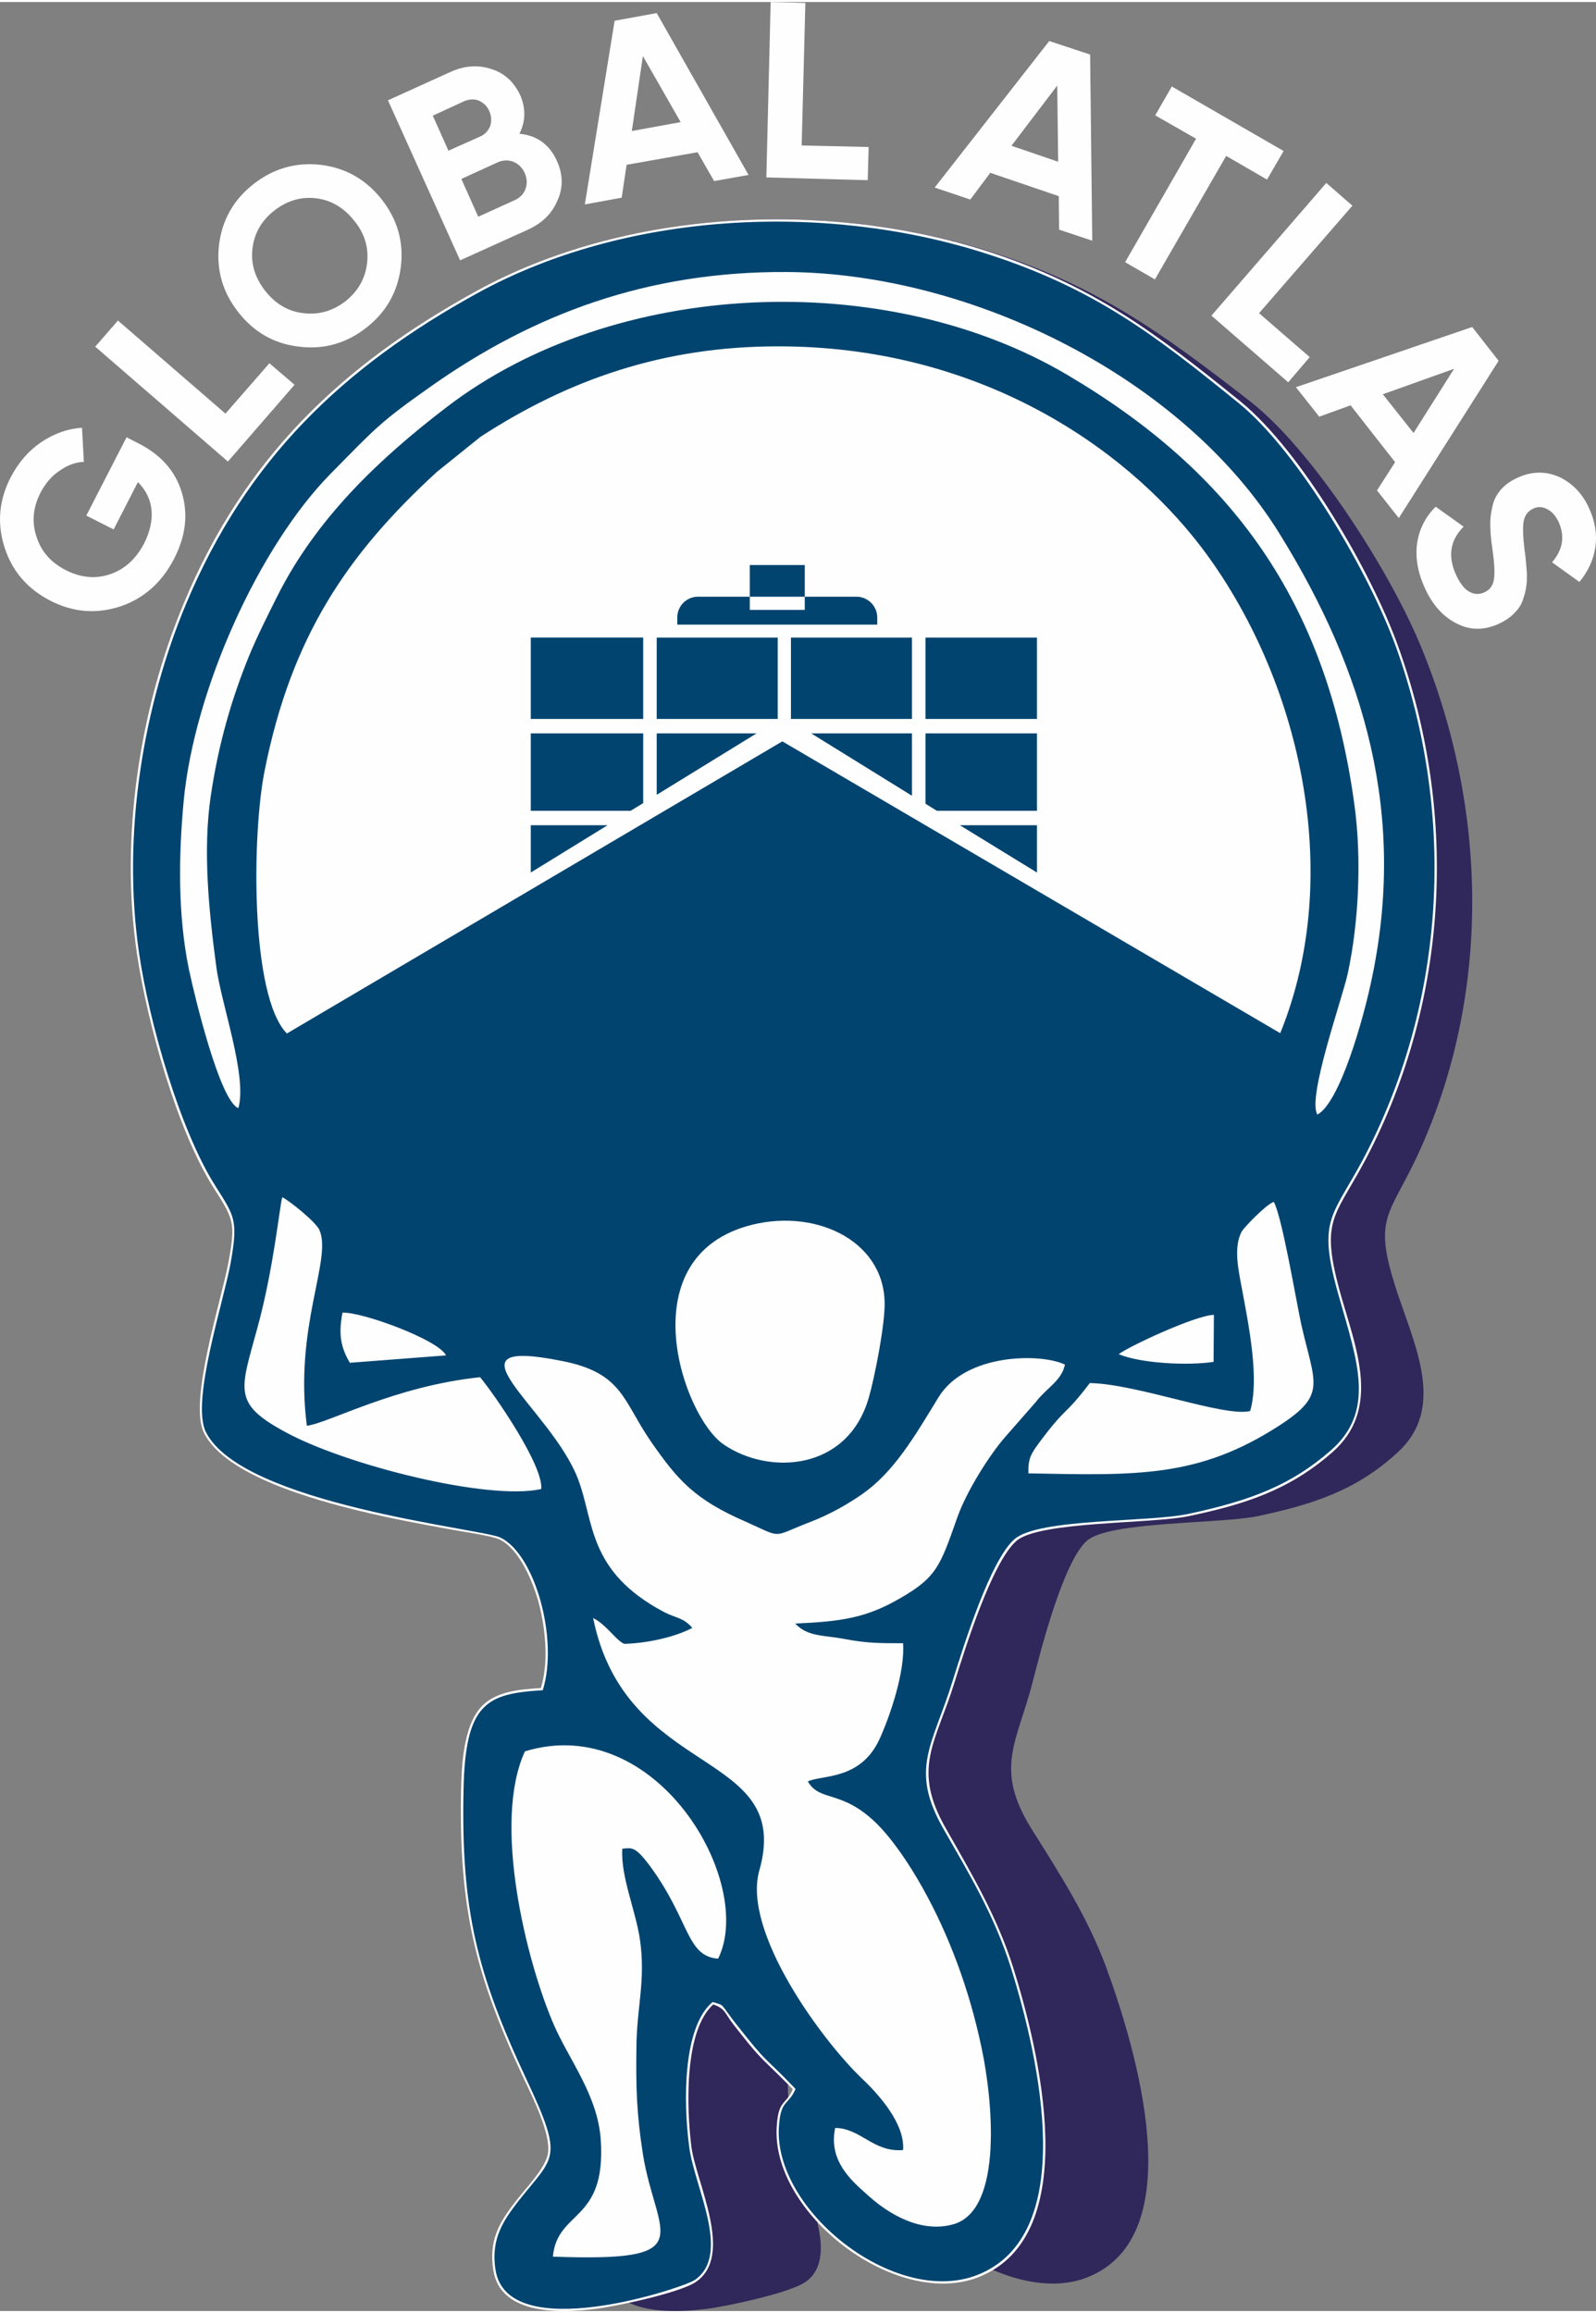
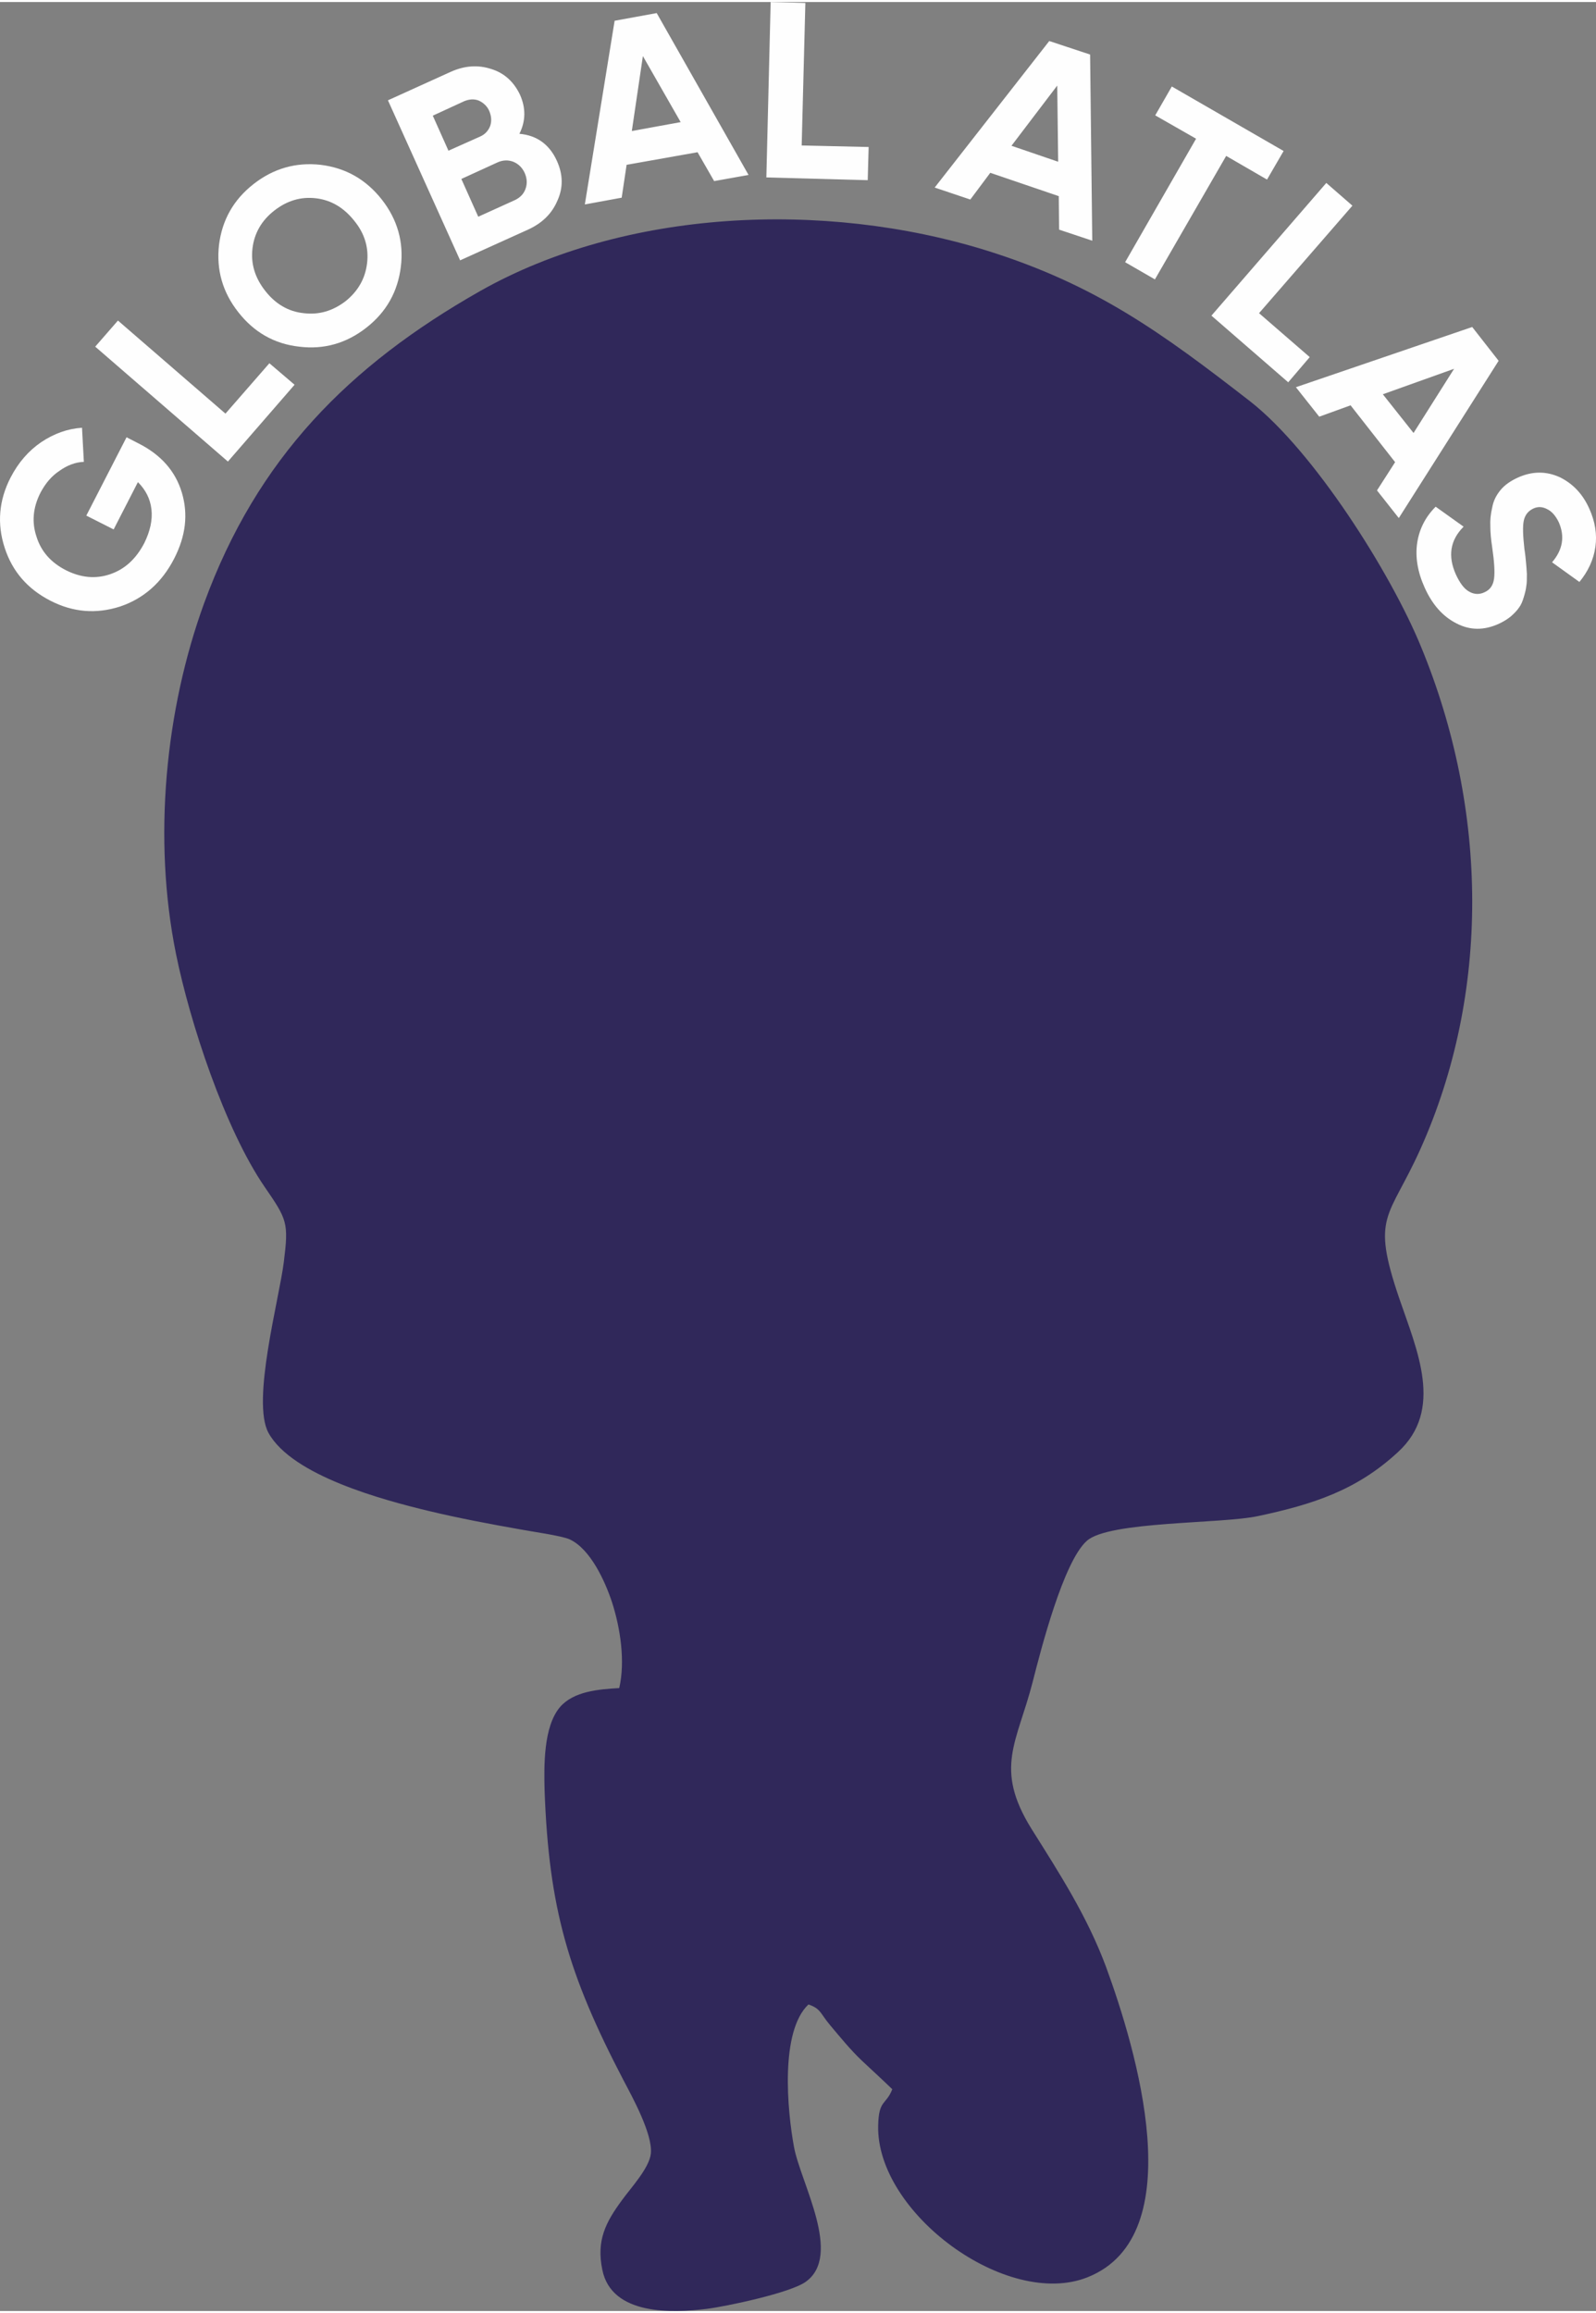
<svg xmlns="http://www.w3.org/2000/svg" xml:space="preserve" width="256px" height="371px" version="1.1" style="shape-rendering:geometricPrecision; text-rendering:geometricPrecision; image-rendering:optimizeQuality; fill-rule:evenodd; clip-rule:evenodd" viewBox="0 0 51.96 75.17">
  <rect x="0" y="0" width="51.96" height="75.17" fill="#808080" stroke="none" />
  <defs>
    <style type="text/css">
   
    .fil1 {fill:#FEFEFE}
    .fil0 {fill:#30285A}
    .fil2 {fill:#01446F}
    .fil3 {fill:#FEFEFE;fill-rule:nonzero}
   
  </style>
  </defs>
  <g id="Layer_x0020_1">
    <path class="fil0" d="M20.16 54.89c0.2,-0.86 0.04,-1.95 -0.24,-2.81 -0.22,-0.66 -0.69,-1.71 -1.37,-2.03 -0.26,-0.12 -1.27,-0.26 -1.58,-0.32 -1.02,-0.18 -2.03,-0.37 -3.03,-0.61 -1.45,-0.35 -4.43,-1.14 -5.2,-2.54 -0.56,-1.03 0.35,-4.35 0.5,-5.56 0.16,-1.28 0.11,-1.38 -0.62,-2.44 -1.3,-1.89 -2.44,-5.37 -2.89,-7.59 -0.76,-3.75 -0.35,-7.95 0.92,-11.43 1.72,-4.7 4.7,-7.72 8.98,-10.15 4.7,-2.66 11.18,-2.97 16.49,-1.32 3.55,1.11 5.68,2.66 8.58,4.91 2.07,1.62 4.57,5.57 5.56,7.98 2.2,5.32 2.26,11.3 -0.02,16.37 -1.03,2.29 -1.61,2.13 -0.69,4.84 0.58,1.7 1.47,3.64 -0.04,5.02 -1.34,1.24 -2.76,1.7 -4.55,2.08 -1.19,0.26 -4.87,0.16 -5.58,0.81 -0.76,0.68 -1.49,3.53 -1.76,4.59 -0.5,1.96 -1.27,2.8 -0.04,4.78 0.93,1.48 1.82,2.86 2.43,4.5 0.97,2.65 2.81,8.74 -0.6,10.1 -2.63,1.05 -6.89,-2.1 -6.82,-4.94 0.02,-0.85 0.25,-0.65 0.46,-1.18 -0.33,-0.32 -0.66,-0.62 -0.99,-0.93 -0.37,-0.35 -0.71,-0.77 -1.03,-1.15 -0.33,-0.39 -0.3,-0.54 -0.71,-0.68 -0.93,0.88 -0.69,3.45 -0.47,4.64 0.22,1.18 1.59,3.53 0.38,4.39 -0.5,0.36 -2.58,0.8 -3.22,0.88 -1.11,0.14 -3.1,0.22 -3.4,-1.27 -0.2,-0.96 0.11,-1.55 0.64,-2.27 0.28,-0.39 0.89,-1.04 0.94,-1.52 0.06,-0.63 -0.6,-1.83 -0.89,-2.38 -1.8,-3.45 -2.43,-5.6 -2.57,-9.43 -0.02,-0.81 -0.04,-2.08 0.5,-2.72 0.45,-0.52 1.26,-0.58 1.93,-0.62z" />
-     <path class="fil1" d="M17.61 54.89c0.26,-0.86 0.15,-1.95 -0.08,-2.81 -0.19,-0.66 -0.61,-1.71 -1.27,-2.03 -0.25,-0.12 -1.26,-0.26 -1.56,-0.32 -1.01,-0.18 -2.01,-0.37 -3,-0.61 -1.43,-0.35 -4.37,-1.14 -5.06,-2.54 -0.51,-1.03 0.58,-4.35 0.8,-5.56 0.23,-1.28 0.18,-1.38 -0.5,-2.44 -1.19,-1.89 -2.15,-5.37 -2.48,-7.59 -0.56,-3.75 0.07,-7.95 1.53,-11.43 1.96,-4.7 5.1,-7.72 9.52,-10.15 4.84,-2.66 11.33,-2.97 16.56,-1.32 3.48,1.11 5.53,2.66 8.31,4.91 1.99,1.62 4.28,5.57 5.14,7.98 1.92,5.32 1.66,11.3 -0.89,16.37 -1.15,2.29 -1.72,2.13 -0.95,4.84 0.49,1.7 1.27,3.64 -0.3,5.02 -1.41,1.24 -2.86,1.7 -4.67,2.08 -1.2,0.26 -4.88,0.16 -5.62,0.81 -0.79,0.68 -1.68,3.53 -2.01,4.59 -0.6,1.96 -1.42,2.8 -0.28,4.78 0.84,1.48 1.66,2.86 2.18,4.5 0.83,2.65 2.35,8.74 -1.13,10.1 -2.69,1.05 -6.78,-2.1 -6.56,-4.94 0.06,-0.85 0.29,-0.65 0.52,-1.18 -0.31,-0.32 -0.62,-0.62 -0.94,-0.93 -0.35,-0.35 -0.67,-0.77 -0.97,-1.15 -0.31,-0.39 -0.27,-0.54 -0.68,-0.68 -0.97,0.88 -0.86,3.45 -0.71,4.64 0.16,1.18 1.4,3.53 0.15,4.39 -0.52,0.36 -2.62,0.8 -3.27,0.88 -1.12,0.14 -3.11,0.22 -3.33,-1.27 -0.15,-0.96 0.19,-1.55 0.76,-2.27 0.3,-0.39 0.94,-1.04 1.02,-1.52 0.1,-0.63 -0.5,-1.83 -0.76,-2.38 -1.62,-3.45 -2.14,-5.6 -2.07,-9.43 0.02,-0.81 0.07,-2.08 0.65,-2.72 0.47,-0.52 1.28,-0.58 1.95,-0.62z" />
-     <path class="fil2" d="M25.9 67.94c-0.23,0.54 -0.48,0.34 -0.54,1.2 -0.21,2.74 3.78,5.9 6.45,4.86 3.31,-1.29 2.05,-6.97 1.1,-10.01 -0.54,-1.71 -1.37,-3.07 -2.18,-4.49 -1.14,-1.98 -0.37,-2.73 0.28,-4.83 0.39,-1.25 1.24,-3.95 2.02,-4.63 0.79,-0.68 4.33,-0.54 5.66,-0.82 2.05,-0.44 3.35,-0.94 4.64,-2.07 1.45,-1.27 0.87,-2.87 0.28,-4.94 -0.79,-2.74 -0.2,-2.6 0.95,-4.89 2.57,-5.12 2.78,-11.05 0.89,-16.32 -0.86,-2.38 -3.16,-6.35 -5.12,-7.94 -2.7,-2.19 -4.69,-3.75 -8.29,-4.89 -5.25,-1.67 -11.71,-1.33 -16.5,1.31 -4.4,2.42 -7.52,5.43 -9.48,10.11 -1.37,3.26 -2.11,7.47 -1.53,11.39 0.33,2.25 1.33,5.75 2.48,7.56 0.62,0.99 0.75,1.1 0.5,2.5 -0.23,1.28 -1.3,4.51 -0.81,5.51 1.17,2.36 9,3.15 9.59,3.44 1.13,0.54 1.9,3.32 1.38,4.97 -1.83,0.11 -2.53,0.41 -2.58,3.27 -0.08,3.89 0.44,5.96 2.05,9.4 1.24,2.64 0.9,2.48 -0.27,3.97 -0.44,0.58 -0.9,1.18 -0.74,2.22 0.38,2.51 6.11,0.6 6.49,0.34 1.2,-0.83 -0.01,-3.02 -0.18,-4.32 -0.2,-1.48 -0.21,-3.92 0.76,-4.73 0.42,0.13 0.22,0.02 0.76,0.71 1.11,1.41 0.81,0.94 1.94,2.12zm-18.14 -31.93c-0.6,-0.23 -1.42,-3.62 -1.61,-4.52 -0.36,-1.75 -0.34,-3.66 -0.17,-5.48 0.34,-3.6 2.44,-8.28 4.8,-10.67 1.47,-1.49 1.58,-1.65 3.24,-2.82 3.33,-2.35 7.04,-3.76 11.61,-3.73 6.02,0.04 12.91,3.45 16.04,8.54 2.74,4.43 4.16,9.14 2.96,14.61 -0.24,1.13 -1,3.88 -1.74,4.28 -0.34,-0.55 0.8,-3.74 0.99,-4.6 0.36,-1.68 0.45,-3.74 0.22,-5.45 -0.9,-6.67 -4,-10.87 -9.35,-14.03 -5.92,-3.5 -14.76,-3.13 -20.21,1.05 -2.21,1.69 -4.25,3.63 -5.52,6.17 -0.29,0.58 -0.65,1.29 -0.92,1.95 -0.56,1.38 -0.99,2.85 -1.24,4.55 -0.26,1.76 -0.06,3.74 0.18,5.53 0.15,1.2 1.02,3.57 0.72,4.62zm1.58 -2.43c-1.2,-1.22 -1.14,-6.53 -0.72,-8.58 0.87,-4.34 2.68,-7.02 5.6,-9.7l1.43 -1.15c2.85,-1.85 5.93,-2.94 9.67,-2.94 6.41,-0.01 11.22,3.16 13.8,6.55 3.2,4.23 4.67,10.62 2.56,15.81l-16.21 -9.5 -16.13 9.51zm8.28 14.83c-1.73,0.39 -6.39,-0.79 -8.34,-1.86 -1.72,-0.93 -1.45,-1.36 -0.91,-3.35 0.54,-1.95 0.73,-3.99 0.82,-4.29 0.24,0.12 1.1,0.81 1.21,1.07 0.42,0.96 -0.83,3.14 -0.41,6.37 0.7,-0.08 2.85,-1.29 5.64,-1.58 0.46,0.55 2.07,2.88 1.99,3.64zm22.82 -6.48c-0.11,-0.6 -0.3,-1.39 -0.01,-1.91 0.08,-0.13 0.77,-0.86 1.04,-0.96 0.27,0.49 0.72,3.18 0.89,3.97 0.44,1.96 0.86,2.3 -0.72,3.32 -2.62,1.69 -4.6,1.62 -8.16,1.55 -0.01,-0.5 0.09,-0.64 0.36,-1.01 0.91,-1.22 0.79,-0.81 1.64,-1.93 1.56,0.03 4.39,1.12 5.22,0.91 0.31,-1.04 -0.05,-2.81 -0.26,-3.94zm-16.15 -2.07c2.17,-0.64 4.47,0.42 4.51,2.47 0.02,0.69 -0.32,2.44 -0.52,3.12 -0.69,2.37 -3.24,2.52 -4.72,1.51 -1.32,-0.9 -3.06,-5.97 0.73,-7.1zm-12.9 4.44c-0.31,-0.52 -0.37,-0.96 -0.24,-1.63 0.61,-0.04 3.13,0.88 3.37,1.39l-3.13 0.24zm25.03 -0.28c0.38,-0.28 2.52,-1.27 3.1,-1.28l-0.01 1.53c-0.83,0.13 -2.38,0.05 -3.09,-0.25zm-16.09 9.43c0.74,-0.02 1.65,-0.22 2.21,-0.52 -0.31,-0.35 -0.51,-0.3 -0.93,-0.52 -2.49,-1.32 -2.26,-2.94 -2.79,-4.32 -0.88,-2.32 -4.59,-4.66 -0.53,-3.85 2,0.39 1.98,1.3 2.92,2.65 0.85,1.22 1.4,1.86 3.06,2.58 1.23,0.55 0.83,0.51 2.04,0.04 0.72,-0.27 1.34,-0.64 1.77,-0.94 1.02,-0.72 1.68,-1.84 2.47,-3.14 0.89,-1.46 3.37,-1.44 4.12,-1.07 -0.1,0.52 -0.62,0.78 -0.95,1.22l-0.99 1.13c-0.5,0.57 -1.27,1.77 -1.58,2.67 -0.54,1.54 -0.67,1.9 -1.8,2.56 -1.14,0.67 -1.94,0.78 -3.46,0.85 0.41,0.44 0.93,0.37 1.65,0.51 0.7,0.13 1.09,0.13 1.86,0.13 0.07,0.93 -0.43,2.39 -0.77,3.13 -0.62,1.34 -1.88,1.15 -2.33,1.37 0.4,0.68 1.08,0.25 2.22,1.35 0.52,0.51 1.06,1.3 1.52,2.12 0.85,1.52 1.52,3.3 1.92,5.22 0.35,1.64 0.71,5.23 -0.9,5.72 -1.08,0.32 -2.14,-0.35 -2.74,-0.88 -0.51,-0.46 -1.37,-1.12 -1.13,-2.25 0.84,0.01 1.24,0.8 2.21,0.72 0.07,-0.85 -0.79,-1.81 -1.33,-2.32 -1.35,-1.29 -3.91,-4.81 -3.35,-6.78 1.13,-3.99 -4.34,-2.94 -5.41,-8.22 0.43,0.21 0.78,0.77 1.02,0.84zm-2.33 19.95c0.14,-1.53 1.73,-1.1 1.56,-3.78 -0.09,-1.46 -1.03,-2.62 -1.53,-3.77 -0.9,-2.08 -2.01,-6.59 -0.94,-8.9 4.3,-1.31 7.51,4.28 6.29,6.75 -1.04,-0.08 -0.91,-1.22 -2.2,-2.99 -0.5,-0.68 -0.61,-0.62 -0.92,-0.59 -0.06,0.91 0.45,2.04 0.58,3 0.18,1.3 -0.11,2.18 -0.12,3.45 -0.02,1.35 0.01,2.2 0.21,3.49 0.43,2.69 1.97,3.52 -2.93,3.34zm15.76 -46.6l0 1.54 -2.51 -1.54 2.51 0zm0 -2.99l0 2.52 -3.26 0 -0.37 -0.23 0 -2.29 3.63 0zm-3.63 -3.12l3.63 0 0 2.65 -3.63 0 0 -2.65zm-0.44 3.12l0 2.03 -3.28 -2.03 3.28 0zm-3.94 -3.12l3.94 0 0 2.65 -3.94 0 0 -2.65zm-4.37 5.12l0 -2 3.25 0 -3.25 2zm0 -5.12l3.94 0 0 2.65 -3.94 0 0 -2.65zm-4.1 7.65l0 -1.54 2.5 0 -2.5 1.54zm3.66 -4.53l0 2.27 -0.41 0.25 -3.25 0 0 -2.52 3.66 0zm-3.66 -3.12l3.66 0 0 2.65 -3.66 0 0 -2.65zm5.45 -1.33l5.15 0c0.37,0 0.68,0.3 0.68,0.68l0 0.23 -6.51 0 0 -0.23c0,-0.38 0.3,-0.68 0.68,-0.68zm1.68 -1.03l1.79 0 0 1.46 -1.79 0 0 -1.46z" />
+     <path class="fil1" d="M17.61 54.89z" />
    <path class="fil3" d="M4.12 14.17l0.39 0.2c0.73,0.37 1.2,0.9 1.41,1.6 0.21,0.7 0.13,1.41 -0.25,2.15 -0.4,0.78 -0.99,1.3 -1.76,1.56 -0.78,0.25 -1.53,0.19 -2.27,-0.19 -0.74,-0.38 -1.24,-0.95 -1.49,-1.73 -0.25,-0.77 -0.19,-1.54 0.2,-2.29 0.25,-0.48 0.58,-0.86 0.99,-1.14 0.42,-0.28 0.86,-0.44 1.33,-0.47l0.06 1.11c-0.27,0.01 -0.54,0.11 -0.79,0.29 -0.26,0.17 -0.46,0.41 -0.62,0.71 -0.25,0.49 -0.29,0.97 -0.13,1.44 0.15,0.48 0.47,0.84 0.96,1.09 0.48,0.24 0.96,0.29 1.43,0.13 0.48,-0.16 0.85,-0.5 1.12,-1.02 0.19,-0.39 0.27,-0.75 0.23,-1.1 -0.04,-0.34 -0.19,-0.63 -0.44,-0.88l-0.79 1.54 -0.89 -0.45 1.31 -2.55zm3.22 -0.77l1.43 -1.64 0.82 0.7 -2.17 2.5 -4.32 -3.74 0.74 -0.85 3.5 3.03zm5.71 -4.78c-0.1,0.81 -0.47,1.47 -1.12,1.98 -0.65,0.51 -1.38,0.72 -2.19,0.62 -0.81,-0.09 -1.47,-0.47 -1.98,-1.12 -0.52,-0.66 -0.72,-1.39 -0.63,-2.19 0.1,-0.81 0.47,-1.47 1.12,-1.98 0.65,-0.51 1.38,-0.72 2.19,-0.63 0.81,0.1 1.47,0.47 1.99,1.13 0.51,0.65 0.72,1.39 0.62,2.19zm-3.16 1.51c0.49,0.06 0.94,-0.07 1.36,-0.39 0.41,-0.33 0.64,-0.74 0.7,-1.23 0.06,-0.5 -0.07,-0.96 -0.41,-1.38 -0.34,-0.43 -0.75,-0.68 -1.25,-0.74 -0.5,-0.06 -0.95,0.08 -1.36,0.4 -0.41,0.32 -0.65,0.73 -0.71,1.23 -0.06,0.5 0.08,0.96 0.42,1.39 0.33,0.42 0.75,0.67 1.25,0.72zm7.02 -5.84c0.57,0.05 0.98,0.35 1.22,0.88 0.2,0.44 0.21,0.87 0.02,1.29 -0.18,0.43 -0.5,0.74 -0.96,0.95l-2.21 1 -2.35 -5.21 2.05 -0.93c0.45,-0.2 0.88,-0.23 1.31,-0.09 0.43,0.13 0.74,0.42 0.94,0.84 0.19,0.43 0.19,0.85 -0.02,1.27zm-1.8 -1.06l-1.02 0.47 0.51 1.14 1.03 -0.46c0.16,-0.07 0.27,-0.19 0.33,-0.35 0.05,-0.15 0.04,-0.31 -0.03,-0.48 -0.07,-0.16 -0.19,-0.27 -0.34,-0.34 -0.15,-0.06 -0.31,-0.05 -0.48,0.02zm1.65 3.22c0.17,-0.08 0.29,-0.2 0.35,-0.37 0.06,-0.17 0.05,-0.34 -0.03,-0.52 -0.08,-0.17 -0.2,-0.29 -0.37,-0.36 -0.16,-0.06 -0.33,-0.06 -0.51,0.02l-1.18 0.54 0.55 1.23 1.19 -0.54zm6.49 -0.62l-0.54 -0.94 -2.31 0.41 -0.16 1.07 -1.2 0.22 0.97 -5.98 1.37 -0.25 2.99 5.27 -1.12 0.2zm-2.68 -1.63l1.59 -0.29 -1.23 -2.15 -0.36 2.44zm5.53 0.47l2.18 0.05 -0.03 1.08 -3.3 -0.09 0.14 -5.71 1.13 0.03 -0.12 4.64zm8.38 2.74l-0.01 -1.09 -2.23 -0.76 -0.65 0.87 -1.16 -0.39 3.73 -4.77 1.33 0.44 0.07 6.06 -1.08 -0.36zm-1.55 -2.73l1.52 0.52 -0.03 -2.48 -1.49 1.96zm8.86 0.17l-0.54 0.93 -1.33 -0.77 -2.32 4.02 -0.97 -0.56 2.31 -4.02 -1.33 -0.76 0.54 -0.94 3.64 2.1zm-0.8 5.28l1.65 1.43 -0.7 0.82 -2.5 -2.17 3.74 -4.32 0.85 0.74 -3.04 3.5zm3.84 5.77l0.59 -0.92 -1.45 -1.85 -1.02 0.37 -0.76 -0.96 5.74 -1.96 0.86 1.1 -3.25 5.12 -0.71 -0.9zm0.19 -3.13l1 1.26 1.32 -2.09 -2.32 0.83zm1.36 6.29c-0.23,-0.51 -0.31,-1 -0.24,-1.46 0.07,-0.45 0.27,-0.84 0.6,-1.17l0.91 0.65c-0.44,0.44 -0.52,0.96 -0.25,1.56 0.13,0.28 0.27,0.47 0.44,0.56 0.16,0.09 0.33,0.09 0.48,0.02 0.19,-0.08 0.29,-0.23 0.32,-0.44 0.03,-0.21 0.01,-0.55 -0.06,-1.03 -0.04,-0.26 -0.06,-0.49 -0.06,-0.68 -0.01,-0.19 0.01,-0.4 0.06,-0.61 0.04,-0.22 0.13,-0.4 0.27,-0.57 0.14,-0.17 0.33,-0.3 0.57,-0.41 0.47,-0.21 0.92,-0.21 1.36,-0.01 0.43,0.21 0.75,0.55 0.96,1.02 0.19,0.42 0.26,0.84 0.2,1.25 -0.06,0.42 -0.24,0.8 -0.52,1.14l-0.89 -0.64c0.35,-0.41 0.42,-0.84 0.22,-1.3 -0.1,-0.21 -0.23,-0.36 -0.38,-0.43 -0.15,-0.08 -0.3,-0.09 -0.45,-0.02 -0.17,0.08 -0.27,0.21 -0.31,0.39 -0.04,0.18 -0.03,0.49 0.02,0.93 0.03,0.18 0.04,0.32 0.05,0.42 0.01,0.09 0.02,0.22 0.03,0.39 0,0.17 0,0.3 -0.02,0.4 -0.01,0.1 -0.04,0.22 -0.08,0.35 -0.04,0.14 -0.09,0.26 -0.16,0.35 -0.06,0.09 -0.15,0.18 -0.26,0.28 -0.11,0.09 -0.24,0.17 -0.39,0.24 -0.48,0.22 -0.94,0.22 -1.38,-0.01 -0.44,-0.22 -0.79,-0.61 -1.04,-1.17z" />
  </g>
</svg>